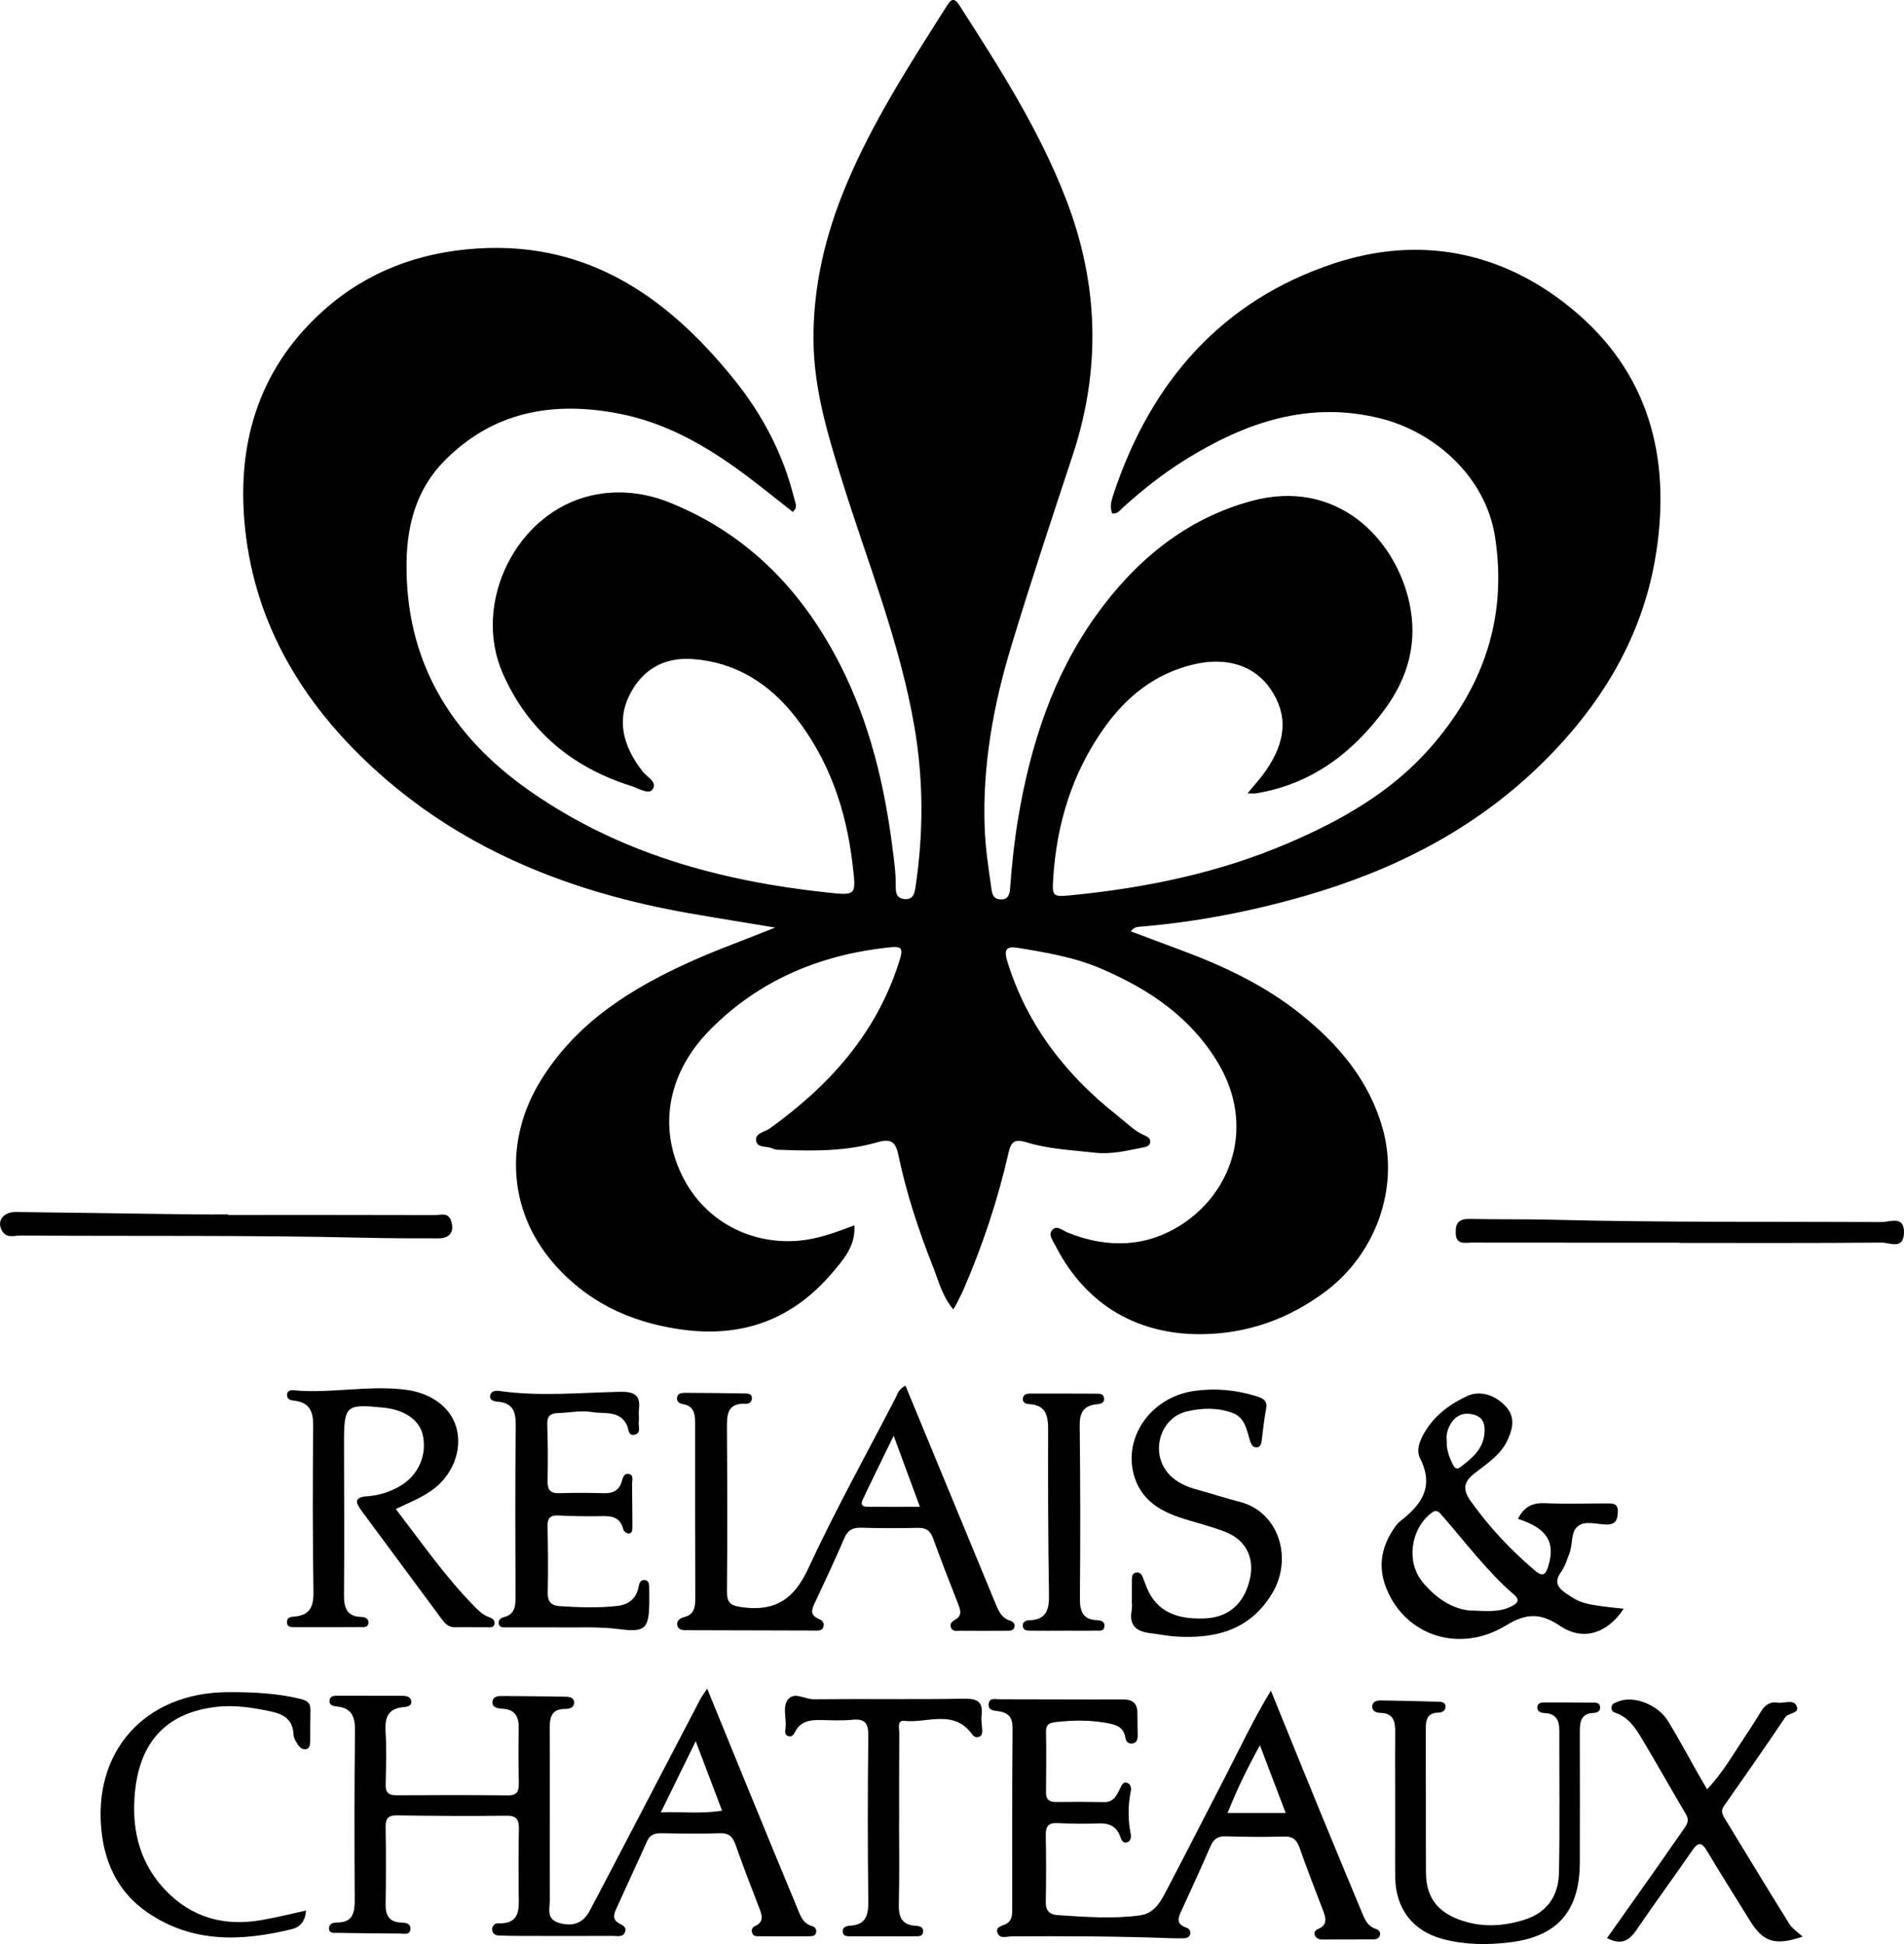
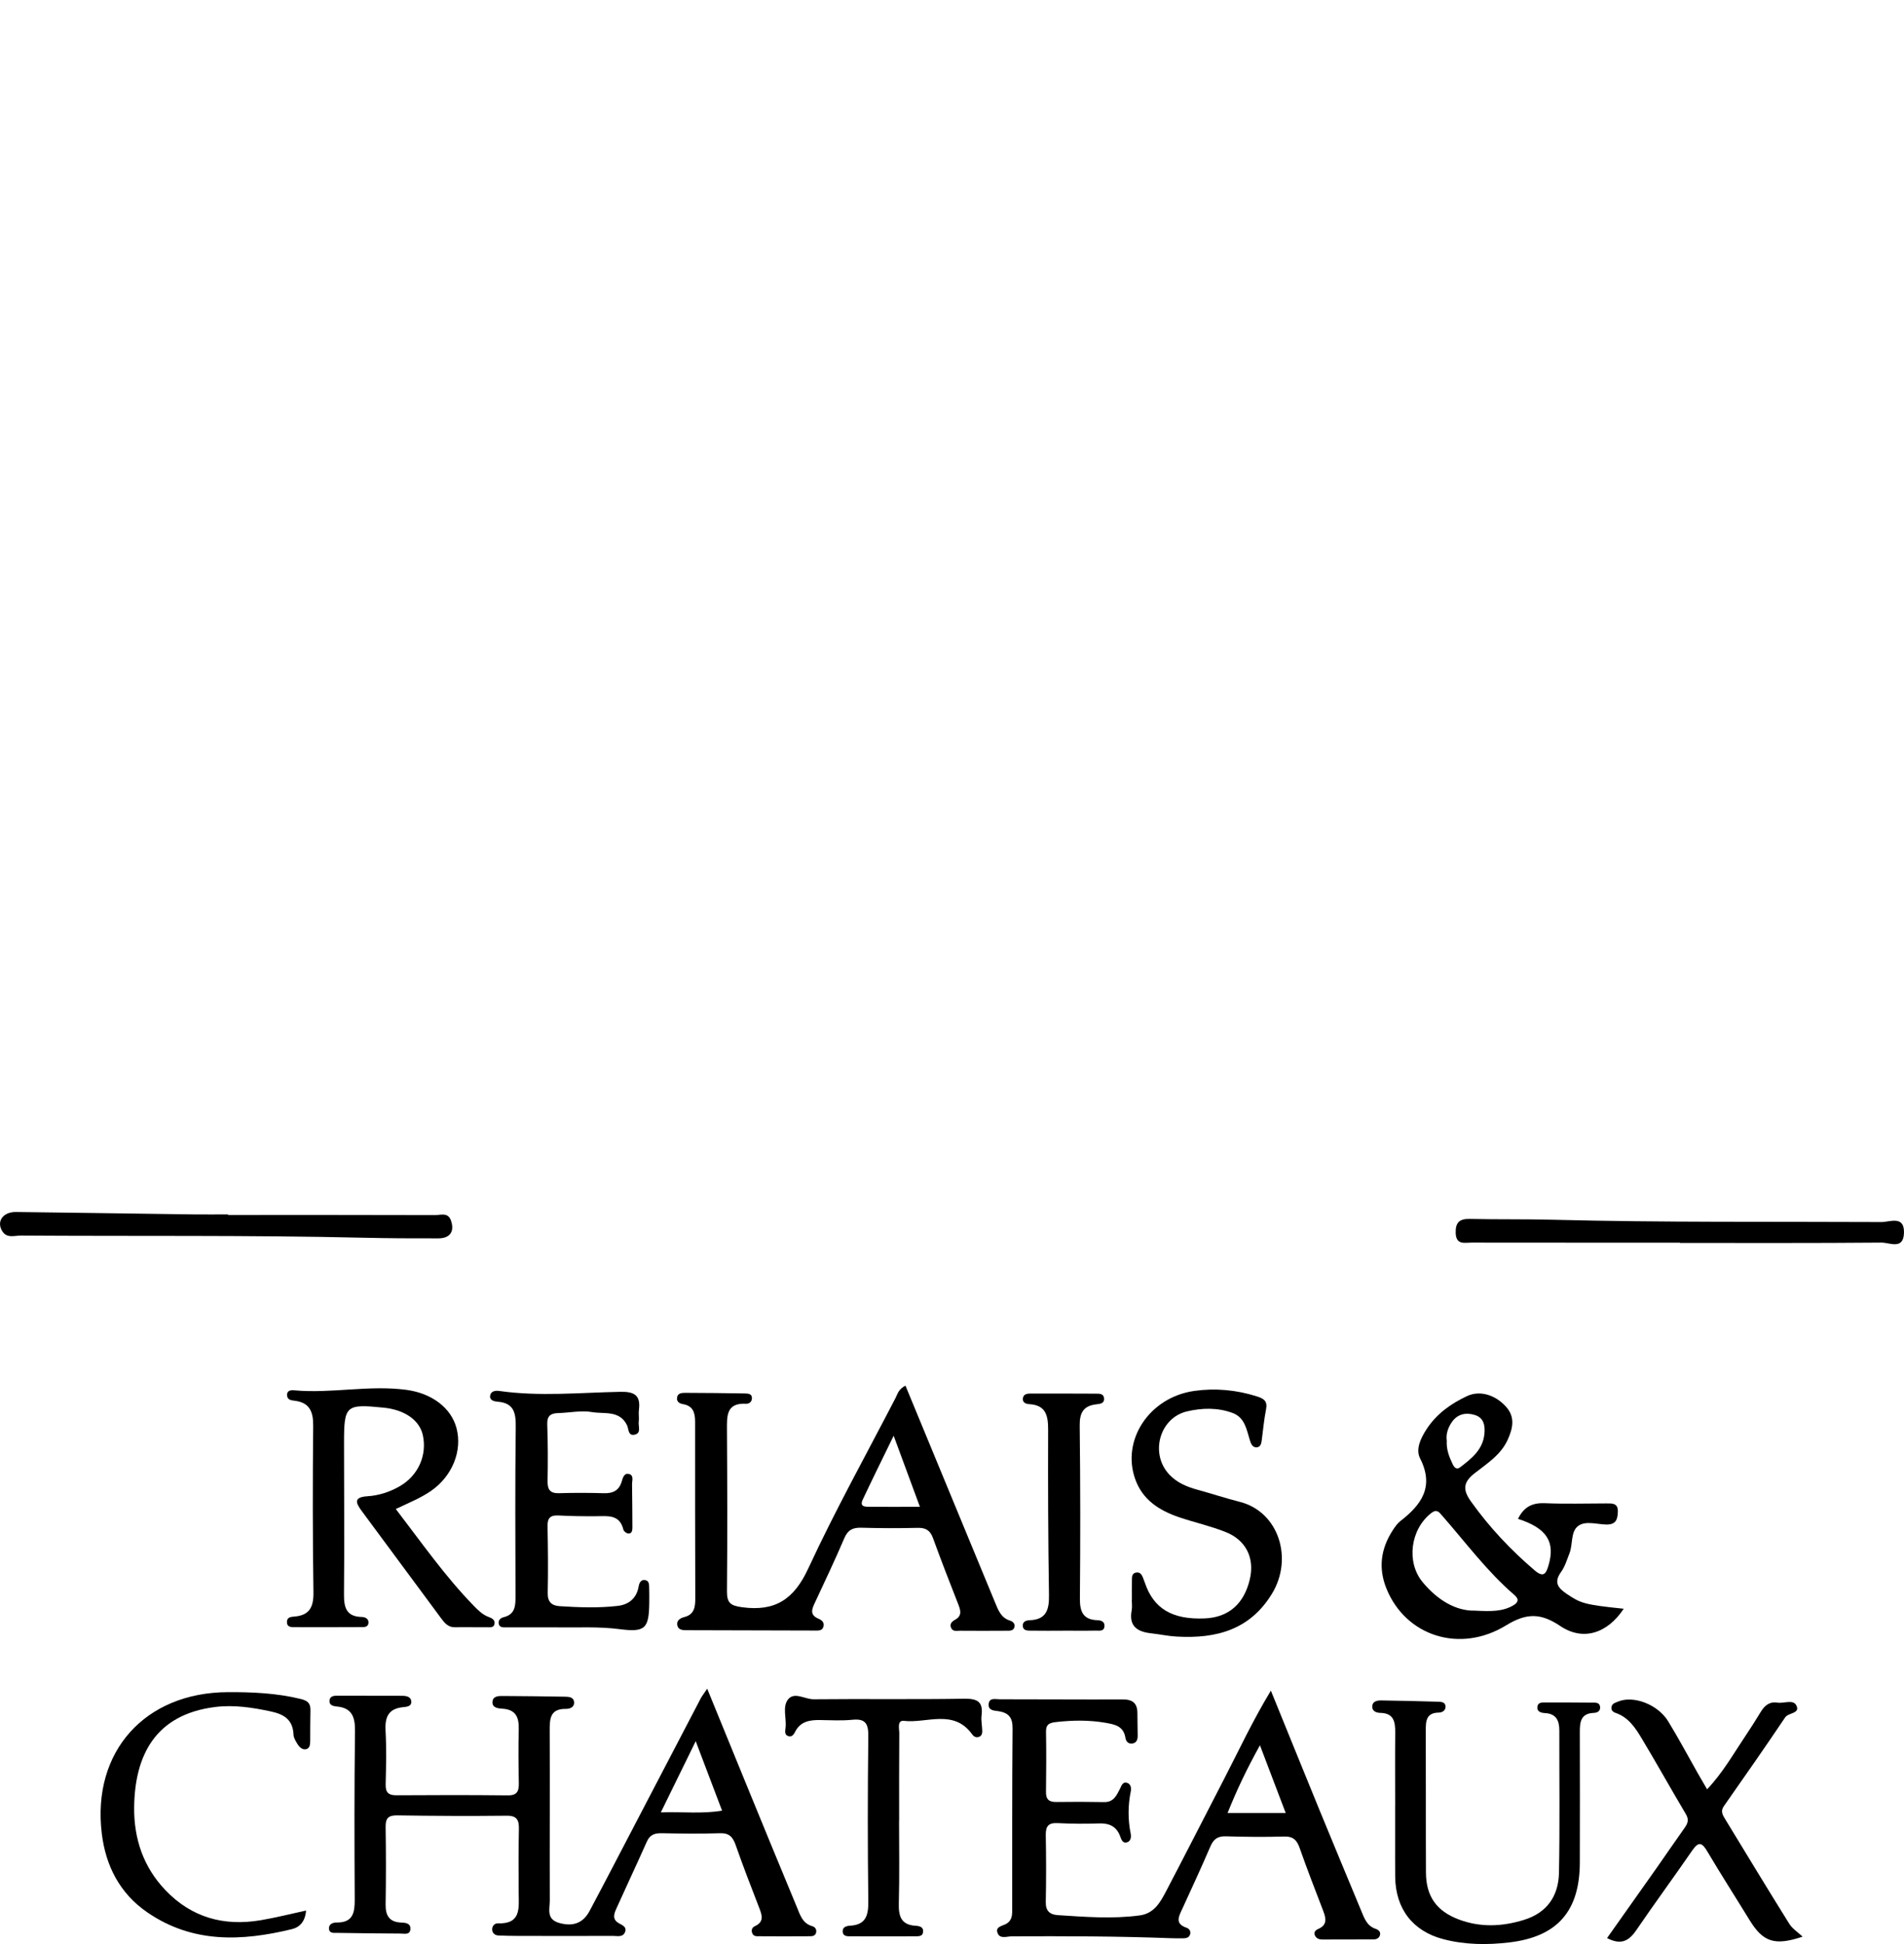
<svg xmlns="http://www.w3.org/2000/svg" width="96" height="98" viewBox="0 0 96 98" fill="none">
  <g clip-path="url(#clip0_2377_561)">
-     <path d="M62.896 39.999C63.264 39.548 63.553 39.238 63.793 38.895C64.866 37.364 64.945 36.037 64.063 34.737C63.252 33.546 61.837 33.09 60.147 33.501C58.216 33.973 56.783 35.119 55.643 36.736C54.036 39.017 53.272 41.562 53.101 44.31C53.046 45.184 53.089 45.221 54 45.13C57.749 44.761 61.414 44.014 64.897 42.526C67.586 41.379 70.12 39.952 72.078 37.736C74.758 34.701 76.014 31.194 75.382 27.076C74.906 23.985 72.296 21.773 69.635 21.1C65.999 20.18 62.787 21.293 59.748 23.186C58.627 23.884 57.59 24.706 56.607 25.596C56.464 25.726 56.351 25.918 56.08 25.883C55.925 25.519 56.056 25.176 56.172 24.828C58.048 19.223 61.619 15.147 67.252 13.281C71.539 11.862 75.682 12.65 79.214 15.534C83.109 18.713 84.251 22.997 83.508 27.842C82.855 32.105 80.695 35.611 77.669 38.558C74.333 41.809 70.283 43.868 65.83 45.153C63.076 45.949 60.273 46.488 57.416 46.72C57.286 46.731 57.158 46.765 57.015 46.951C57.88 47.273 58.748 47.596 59.613 47.92C61.747 48.719 63.795 49.69 65.583 51.124C67.498 52.658 69.044 54.475 69.721 56.916C70.556 59.927 69.35 63.212 66.843 65.095C64.975 66.498 62.888 67.228 60.614 67.257C57.497 67.295 54.801 65.898 53.22 62.801C53.098 62.561 52.844 62.262 53.042 62.018C53.278 61.732 53.582 62.033 53.824 62.131C55.817 62.94 57.813 62.883 59.591 61.721C62.195 60.019 63.245 56.673 61.435 53.618C60.049 51.28 57.939 49.868 55.52 48.83C54.167 48.249 52.728 48.01 51.289 47.776C50.694 47.679 50.622 47.923 50.791 48.471C51.79 51.697 53.761 54.215 56.377 56.266C56.804 56.6 57.184 57.006 57.696 57.23C57.848 57.295 58.031 57.391 57.994 57.594C57.958 57.797 57.737 57.824 57.581 57.854C56.797 58.01 56.011 58.202 55.206 58.108C54.041 57.973 52.856 57.928 51.733 57.578C51.149 57.396 50.969 57.578 50.852 58.102C50.311 60.487 49.54 62.798 48.566 65.04C48.474 65.249 48.367 65.454 48.263 65.66C48.212 65.763 48.149 65.86 48.066 66.005C47.489 65.315 47.327 64.572 47.057 63.894C46.326 62.051 45.703 60.17 45.297 58.226C45.17 57.623 44.979 57.367 44.25 57.578C42.698 58.029 41.081 58.031 39.47 57.966C39.299 57.959 39.104 57.977 38.964 57.902C38.679 57.748 38.157 57.904 38.119 57.467C38.09 57.119 38.549 57.07 38.798 56.893C41.787 54.754 44.161 52.131 45.314 48.549C45.566 47.767 45.513 47.679 44.716 47.769C41.307 48.154 38.287 49.414 35.837 51.874C33.672 54.047 33.164 56.788 34.408 59.294C35.515 61.524 37.803 62.757 40.286 62.543C41.245 62.46 42.116 62.129 43.08 61.77C43.145 62.828 42.503 63.523 41.964 64.159C39.958 66.524 37.414 67.463 34.295 67.013C31.709 66.638 29.542 65.598 27.846 63.606C25.615 60.986 25.428 57.445 27.262 54.47C29.069 51.536 31.816 49.83 34.836 48.468C36.213 47.847 37.642 47.346 39.082 46.758C37.616 46.514 36.15 46.283 34.686 46.025C28.912 45.004 23.574 42.948 19.139 39.005C15.566 35.829 13.04 31.916 12.411 27.097C11.867 22.933 12.768 19.058 15.927 16.007C18.044 13.963 20.584 12.86 23.524 12.571C29.39 11.992 33.566 14.842 37.032 19.152C38.449 20.913 39.491 22.893 40.039 25.11C40.08 25.278 40.161 25.434 40.118 25.611C40.106 25.66 40.058 25.698 39.977 25.809C39.123 25.143 38.287 24.457 37.418 23.817C35.529 22.428 33.513 21.289 31.178 20.844C27.858 20.211 24.841 20.745 22.377 23.262C21.007 24.663 20.528 26.447 20.499 28.314C20.421 33.298 22.703 37.066 26.705 39.867C31.196 43.012 36.289 44.404 41.656 44.986C43.215 45.155 43.173 45.158 42.978 43.511C42.657 40.8 41.796 38.305 40.108 36.145C38.798 34.468 37.115 33.39 34.947 33.224C33.471 33.111 32.359 33.766 31.723 35.072C31.092 36.367 31.458 37.594 32.267 38.716C32.284 38.738 32.31 38.756 32.324 38.78C32.516 39.135 33.172 39.373 32.91 39.786C32.721 40.082 32.181 39.732 31.814 39.617C28.836 38.681 26.622 36.826 25.354 33.957C23.775 30.382 26.04 25.817 29.846 24.971C31.154 24.68 32.516 24.822 33.815 25.353C37.761 26.962 40.498 29.826 42.392 33.572C43.847 36.45 44.588 39.536 44.996 42.719C45.081 43.376 45.172 44.028 45.164 44.694C45.16 44.995 45.2 45.279 45.592 45.321C46.047 45.37 46.112 45.032 46.159 44.721C46.563 42.029 46.57 39.345 46.107 36.648C45.374 32.378 43.754 28.378 42.472 24.275C41.751 21.971 41.046 19.654 41.017 17.217C40.984 14.483 41.601 11.87 42.655 9.35C43.992 6.147 45.865 3.252 47.712 0.341C47.919 0.014 48.073 -0.199 48.37 0.263C50.389 3.41 52.408 6.555 53.76 10.069C55.398 14.329 55.519 18.621 54.081 22.962C53.025 26.152 51.969 29.344 50.993 32.558C50.088 35.538 49.532 38.584 49.647 41.724C49.685 42.761 49.841 43.782 49.989 44.806C50.029 45.082 50.081 45.312 50.426 45.337C50.843 45.368 50.91 45.065 50.929 44.782C51.017 43.575 51.145 42.377 51.347 41.183C51.964 37.542 53.084 34.08 55.24 31.058C57.224 28.279 59.783 26.143 63.135 25.245C67.339 24.12 70.309 27.059 71.05 30.339C71.51 32.367 70.995 34.172 69.797 35.788C68.168 37.986 66.093 39.541 63.323 39.994C63.244 40.008 63.161 39.994 62.893 39.994L62.896 39.999Z" fill="black" />
    <path d="M35.657 85.127C36.342 86.802 36.957 88.314 37.577 89.824C38.439 91.925 39.298 94.026 40.172 96.122C40.334 96.511 40.456 96.956 40.948 97.097C41.102 97.14 41.186 97.263 41.147 97.426C41.103 97.605 40.941 97.606 40.801 97.606C39.967 97.612 39.134 97.612 38.299 97.606C38.164 97.606 37.998 97.627 37.931 97.456C37.872 97.305 37.907 97.169 38.062 97.098C38.548 96.875 38.418 96.531 38.273 96.157C37.867 95.113 37.463 94.068 37.093 93.01C36.951 92.605 36.768 92.397 36.3 92.412C35.324 92.445 34.344 92.431 33.368 92.412C33.017 92.405 32.772 92.482 32.616 92.832C32.114 93.962 31.585 95.082 31.078 96.209C30.959 96.473 30.85 96.755 31.21 96.954C31.379 97.048 31.618 97.14 31.514 97.397C31.403 97.672 31.123 97.589 30.907 97.589C29.297 97.596 27.687 97.593 26.076 97.589C25.76 97.589 25.444 97.582 25.128 97.567C24.972 97.56 24.846 97.471 24.82 97.315C24.786 97.107 24.933 96.949 25.105 96.956C26.285 96.998 26.158 96.178 26.152 95.415C26.144 94.349 26.14 93.281 26.163 92.213C26.172 91.762 26.076 91.525 25.551 91.53C23.711 91.549 21.871 91.542 20.031 91.513C19.568 91.506 19.436 91.665 19.443 92.109C19.464 93.406 19.464 94.704 19.443 96.003C19.435 96.559 19.625 96.887 20.212 96.915C20.445 96.925 20.722 96.944 20.691 97.263C20.663 97.547 20.388 97.473 20.204 97.471C19.139 97.466 18.077 97.454 17.012 97.436C16.85 97.435 16.618 97.473 16.591 97.249C16.558 96.991 16.779 96.911 16.99 96.913C17.797 96.918 17.888 96.415 17.885 95.76C17.869 92.934 17.862 90.107 17.899 87.281C17.907 86.567 17.76 86.097 16.978 86.024C16.8 86.007 16.601 85.96 16.613 85.743C16.629 85.469 16.869 85.48 17.069 85.48C18.134 85.48 19.198 85.483 20.261 85.485C20.471 85.485 20.708 85.518 20.736 85.752C20.769 86.031 20.49 86.041 20.305 86.06C19.557 86.142 19.402 86.587 19.44 87.267C19.49 88.158 19.466 89.054 19.445 89.949C19.435 90.361 19.588 90.504 19.996 90.5C21.866 90.488 23.735 90.484 25.603 90.505C26.096 90.51 26.168 90.271 26.159 89.866C26.142 88.971 26.132 88.076 26.156 87.184C26.172 86.577 26.016 86.175 25.325 86.135C25.121 86.123 24.8 86.093 24.832 85.778C24.862 85.485 25.152 85.493 25.38 85.495C26.415 85.502 27.45 85.511 28.485 85.53C28.679 85.533 28.927 85.545 28.946 85.807C28.964 86.067 28.727 86.147 28.532 86.145C27.739 86.135 27.713 86.634 27.716 87.241C27.73 90.096 27.711 92.951 27.72 95.807C27.72 96.23 27.53 96.748 28.198 96.937C28.886 97.13 29.397 96.949 29.727 96.332C30.512 94.86 31.277 93.378 32.05 91.901C33.142 89.81 34.232 87.718 35.325 85.627C35.391 85.502 35.481 85.391 35.661 85.121L35.657 85.127ZM33.319 91.362C34.434 91.322 35.377 91.447 36.407 91.275C35.965 90.108 35.554 89.026 35.078 87.773C34.458 89.04 33.922 90.131 33.319 91.362Z" fill="black" />
    <path d="M64.078 85.225C64.949 87.366 65.746 89.333 66.551 91.298C67.238 92.974 67.938 94.644 68.631 96.318C68.787 96.693 68.916 97.081 69.352 97.23C69.497 97.28 69.621 97.374 69.581 97.542C69.545 97.695 69.409 97.766 69.253 97.766C68.391 97.769 67.527 97.769 66.665 97.771C66.511 97.771 66.376 97.717 66.305 97.579C66.219 97.412 66.324 97.298 66.461 97.241C66.939 97.036 66.857 96.695 66.713 96.318C66.312 95.271 65.904 94.228 65.533 93.168C65.391 92.761 65.203 92.565 64.74 92.579C63.764 92.608 62.784 92.598 61.808 92.568C61.402 92.556 61.188 92.707 61.03 93.075C60.574 94.132 60.094 95.177 59.612 96.223C59.435 96.606 59.22 96.972 59.826 97.178C59.969 97.227 60.056 97.36 60.001 97.523C59.945 97.684 59.798 97.71 59.65 97.71C59.449 97.712 59.247 97.712 59.047 97.705C56.374 97.603 53.699 97.599 51.025 97.61C50.783 97.61 50.441 97.749 50.313 97.478C50.142 97.118 50.548 97.093 50.743 96.975C51.049 96.791 51.035 96.507 51.035 96.218C51.038 93.189 51.028 90.16 51.054 87.132C51.059 86.587 50.864 86.345 50.347 86.261C50.154 86.23 49.82 86.242 49.848 85.908C49.876 85.561 50.187 85.66 50.392 85.66C52.462 85.658 54.534 85.677 56.604 85.667C57.113 85.665 57.352 85.864 57.348 86.374C57.345 86.749 57.364 87.123 57.362 87.499C57.362 87.678 57.314 87.855 57.105 87.889C56.896 87.924 56.773 87.79 56.744 87.605C56.652 87.022 56.234 86.932 55.747 86.847C54.916 86.702 54.093 86.714 53.26 86.807C52.925 86.846 52.733 86.906 52.74 87.303C52.759 88.312 52.751 89.323 52.739 90.332C52.733 90.705 52.891 90.843 53.253 90.838C54.059 90.826 54.864 90.828 55.669 90.843C56.144 90.854 56.294 90.516 56.467 90.178C56.541 90.032 56.598 89.812 56.814 89.869C57.006 89.919 57.051 90.12 57.015 90.297C56.868 91.013 56.866 91.728 57.011 92.444C57.046 92.617 57.006 92.825 56.814 92.875C56.595 92.932 56.533 92.712 56.476 92.561C56.282 92.048 55.909 91.899 55.387 91.92C54.698 91.946 54.007 91.937 53.317 91.903C52.856 91.88 52.721 92.069 52.728 92.508C52.749 93.633 52.751 94.758 52.728 95.883C52.719 96.336 52.941 96.516 53.335 96.542C54.71 96.63 56.087 96.741 57.464 96.556C58.198 96.457 58.506 95.887 58.8 95.328C59.788 93.442 60.754 91.544 61.732 89.652C62.47 88.227 63.144 86.768 64.078 85.225ZM64.826 91.395C64.386 90.237 63.981 89.177 63.527 87.979C62.876 89.151 62.364 90.219 61.894 91.395H64.826Z" fill="black" />
    <path d="M45.653 69.849C46.306 71.43 46.94 72.966 47.576 74.502C48.443 76.6 49.309 78.699 50.178 80.797C50.332 81.168 50.473 81.555 50.917 81.692C51.066 81.737 51.183 81.847 51.151 82.007C51.104 82.229 50.897 82.203 50.732 82.205C49.957 82.21 49.181 82.212 48.405 82.205C48.246 82.205 48.039 82.264 47.954 82.057C47.873 81.861 47.987 81.745 48.158 81.65C48.535 81.44 48.424 81.147 48.3 80.832C47.868 79.736 47.443 78.637 47.04 77.531C46.898 77.144 46.674 77.009 46.269 77.019C45.321 77.042 44.372 77.04 43.424 77.012C42.995 77 42.746 77.127 42.57 77.541C42.107 78.625 41.601 79.691 41.102 80.759C40.944 81.093 40.796 81.398 41.269 81.6C41.437 81.671 41.573 81.783 41.52 81.993C41.463 82.215 41.267 82.196 41.1 82.196C38.943 82.192 36.789 82.186 34.633 82.179C34.43 82.179 34.194 82.175 34.149 81.925C34.104 81.681 34.306 81.567 34.506 81.515C35.014 81.385 35.057 80.998 35.056 80.573C35.049 77.605 35.044 74.635 35.047 71.668C35.047 71.215 34.945 70.87 34.439 70.783C34.252 70.75 34.104 70.657 34.138 70.444C34.173 70.222 34.382 70.213 34.543 70.213C35.548 70.213 36.554 70.228 37.559 70.244C37.729 70.248 37.928 70.258 37.912 70.504C37.901 70.669 37.77 70.771 37.618 70.763C36.614 70.709 36.651 71.38 36.654 72.082C36.67 74.791 36.678 77.501 36.654 80.211C36.649 80.799 36.823 80.941 37.416 81.02C39.083 81.248 40.034 80.62 40.751 79.07C42.104 76.151 43.671 73.332 45.153 70.473C45.255 70.275 45.297 70.031 45.653 69.851V69.849ZM46.383 75.96C45.929 74.729 45.526 73.642 45.058 72.375C44.485 73.557 43.978 74.573 43.498 75.599C43.327 75.965 43.628 75.957 43.856 75.958C44.654 75.962 45.454 75.958 46.383 75.958V75.96Z" fill="black" />
    <path d="M76.537 76.567C76.842 75.946 77.272 75.752 77.89 75.776C78.924 75.82 79.959 75.787 80.994 75.787C81.287 75.787 81.586 75.762 81.572 76.208C81.56 76.605 81.469 76.862 80.985 76.851C80.503 76.841 79.926 76.643 79.558 76.934C79.188 77.225 79.309 77.85 79.133 78.302C79.008 78.623 78.906 78.97 78.709 79.243C78.333 79.765 78.55 80.048 78.998 80.35C79.703 80.823 79.869 80.889 81.868 81.097C81.044 82.341 79.82 82.74 78.671 81.969C77.713 81.326 76.995 81.286 75.948 81.929C73.595 83.375 70.875 82.459 69.91 80.093C69.483 79.048 69.621 78.068 70.224 77.139C70.333 76.971 70.454 76.796 70.609 76.676C71.674 75.851 72.327 74.942 71.599 73.512C71.368 73.058 71.63 72.503 71.924 72.051C72.429 71.274 73.149 70.761 73.965 70.378C74.602 70.078 75.363 70.301 75.91 70.886C76.41 71.418 76.282 71.992 76.023 72.567C75.677 73.342 74.97 73.781 74.345 74.271C73.759 74.731 73.751 75.111 74.172 75.698C75.1 76.997 76.176 78.139 77.388 79.171C77.851 79.564 77.965 79.282 78.074 78.918C78.431 77.723 77.986 77.031 76.536 76.565L76.537 76.567ZM74.369 81.192C75.205 81.239 75.776 81.232 76.296 80.929C76.546 80.783 76.61 80.622 76.354 80.402C74.977 79.216 73.897 77.753 72.707 76.395C72.546 76.211 72.434 76.059 72.156 76.279C71.116 77.097 70.891 78.744 71.731 79.758C72.479 80.663 73.415 81.218 74.369 81.192ZM72.947 72.621C72.919 73.061 73.063 73.432 73.236 73.793C73.315 73.958 73.427 74.115 73.623 73.965C74.189 73.528 74.76 73.089 74.843 72.295C74.888 71.863 74.818 71.466 74.35 71.326C73.913 71.194 73.493 71.276 73.208 71.68C73.008 71.966 72.899 72.29 72.945 72.621H72.947Z" fill="black" />
    <path d="M19.956 76.069C21.259 77.768 22.443 79.467 23.892 80.953C24.11 81.177 24.338 81.404 24.648 81.515C24.813 81.574 24.979 81.667 24.929 81.879C24.886 82.059 24.706 82.031 24.571 82.031C24.025 82.035 23.48 82.021 22.932 82.03C22.593 82.035 22.413 81.809 22.242 81.579C20.905 79.776 19.573 77.969 18.235 76.165C17.928 75.75 17.824 75.471 18.529 75.426C19.101 75.39 19.656 75.209 20.16 74.918C21.088 74.382 21.544 73.356 21.318 72.34C21.15 71.588 20.401 71.064 19.333 70.959C17.432 70.769 17.346 70.842 17.346 72.739C17.346 75.277 17.368 77.815 17.344 80.353C17.337 81.028 17.456 81.494 18.237 81.511C18.427 81.515 18.597 81.61 18.578 81.815C18.557 82.045 18.339 82.023 18.173 82.023C17.081 82.028 15.988 82.03 14.896 82.026C14.702 82.026 14.455 82.045 14.469 81.743C14.479 81.513 14.68 81.506 14.851 81.49C15.611 81.426 15.815 81.003 15.804 80.265C15.763 77.468 15.763 74.67 15.791 71.872C15.797 71.154 15.604 70.698 14.847 70.61C14.669 70.589 14.486 70.561 14.474 70.34C14.458 70.092 14.662 70.069 14.828 70.085C16.72 70.26 18.61 69.806 20.504 70.064C21.769 70.237 22.745 70.965 23.016 71.988C23.322 73.138 22.802 74.412 21.741 75.15C21.218 75.514 20.63 75.747 19.956 76.069Z" fill="black" />
    <path d="M70.344 91.065C70.344 89.826 70.335 88.586 70.347 87.347C70.352 86.802 70.281 86.357 69.592 86.346C69.379 86.343 69.165 86.246 69.189 85.998C69.214 85.753 69.447 85.715 69.652 85.719C70.599 85.734 71.548 85.753 72.495 85.783C72.655 85.788 72.875 85.791 72.883 86.022C72.892 86.228 72.718 86.331 72.538 86.332C71.918 86.341 71.886 86.745 71.888 87.218C71.897 89.611 71.885 92.003 71.897 94.396C71.902 95.595 72.431 96.336 73.549 96.759C74.637 97.169 75.731 97.123 76.833 96.783C78.01 96.421 78.58 95.571 78.604 94.406C78.651 92.015 78.618 89.621 78.622 87.229C78.622 86.731 78.459 86.386 77.901 86.357C77.685 86.345 77.473 86.282 77.519 86.015C77.555 85.8 77.777 85.823 77.946 85.821C78.722 85.821 79.498 85.821 80.273 85.83C80.438 85.83 80.648 85.805 80.676 86.039C80.7 86.254 80.543 86.341 80.351 86.348C79.708 86.372 79.653 86.802 79.655 87.308C79.662 89.5 79.66 91.689 79.655 93.881C79.65 96.323 78.542 97.627 76.104 97.917C74.998 98.049 73.868 98.041 72.768 97.752C71.233 97.35 70.364 96.225 70.345 94.609C70.338 94.004 70.344 93.399 70.342 92.794C70.342 92.216 70.342 91.641 70.342 91.064L70.344 91.065Z" fill="black" />
    <path d="M28.129 82.036C27.267 82.036 26.405 82.038 25.543 82.035C25.378 82.035 25.168 82.062 25.142 81.825C25.125 81.667 25.242 81.56 25.394 81.523C25.99 81.379 25.994 80.927 25.992 80.442C25.985 77.617 25.968 74.791 26.004 71.967C26.013 71.244 25.933 70.721 25.081 70.659C24.922 70.646 24.689 70.591 24.71 70.378C24.734 70.135 24.957 70.086 25.173 70.118C27.206 70.407 29.244 70.201 31.279 70.161C31.989 70.147 32.309 70.336 32.214 71.071C32.188 71.269 32.231 71.477 32.205 71.674C32.174 71.905 32.352 72.255 31.986 72.325C31.659 72.387 31.704 72.03 31.613 71.843C31.236 71.076 30.463 71.29 29.857 71.184C29.304 71.088 28.715 71.218 28.141 71.234C27.761 71.244 27.576 71.376 27.592 71.804C27.626 72.754 27.628 73.706 27.609 74.658C27.6 75.097 27.739 75.287 28.198 75.272C28.945 75.248 29.693 75.251 30.439 75.273C30.902 75.287 31.213 75.142 31.35 74.675C31.403 74.488 31.476 74.231 31.728 74.308C31.97 74.381 31.865 74.646 31.868 74.831C31.88 75.551 31.882 76.272 31.886 76.993C31.886 77.137 31.87 77.309 31.685 77.305C31.597 77.305 31.453 77.196 31.433 77.113C31.243 76.326 30.638 76.43 30.061 76.433C29.43 76.437 28.798 76.43 28.167 76.395C27.761 76.373 27.599 76.51 27.607 76.931C27.63 78.054 27.64 79.179 27.616 80.303C27.607 80.759 27.823 80.941 28.217 80.967C29.194 81.029 30.172 81.066 31.144 80.953C31.706 80.887 32.096 80.572 32.2 79.977C32.233 79.791 32.31 79.621 32.52 79.651C32.741 79.682 32.727 79.894 32.732 80.064C32.739 80.294 32.737 80.525 32.736 80.755C32.725 82.108 32.532 82.293 31.231 82.125C30.199 81.991 29.164 82.05 28.131 82.038L28.129 82.036Z" fill="black" />
    <path d="M90.891 97.626C89.479 98.099 88.895 97.903 88.214 96.792C87.508 95.639 86.775 94.501 86.087 93.337C85.814 92.875 85.643 92.815 85.319 93.288C84.389 94.638 83.416 95.96 82.492 97.314C82.127 97.846 81.728 98.064 81.028 97.698C81.878 96.497 82.716 95.315 83.551 94.13C84.014 93.472 84.467 92.804 84.933 92.149C85.096 91.922 85.17 91.733 85.004 91.454C84.254 90.193 83.542 88.912 82.787 87.654C82.464 87.114 82.115 86.572 81.467 86.35C81.315 86.298 81.22 86.209 81.255 86.036C81.289 85.866 81.443 85.837 81.573 85.781C82.34 85.45 83.58 85.908 84.109 86.769C84.634 87.628 85.108 88.517 85.604 89.392C85.744 89.639 85.889 89.883 86.072 90.199C86.863 89.365 87.392 88.422 87.99 87.531C88.263 87.125 88.525 86.712 88.779 86.294C88.975 85.972 89.22 85.767 89.617 85.83C89.946 85.882 90.417 85.646 90.576 85.979C90.773 86.391 90.175 86.324 90.006 86.577C88.995 88.082 87.955 89.566 86.915 91.052C86.744 91.296 86.851 91.485 86.97 91.681C88.047 93.449 89.12 95.221 90.215 96.977C90.371 97.227 90.647 97.4 90.889 97.629L90.891 97.626Z" fill="black" />
    <path d="M57.07 80.66C57.07 80.313 57.067 79.968 57.072 79.621C57.074 79.481 57.079 79.322 57.257 79.278C57.471 79.226 57.566 79.365 57.632 79.54C57.661 79.621 57.696 79.7 57.723 79.781C58.162 81.09 59.102 81.653 60.742 81.584C61.943 81.534 62.725 80.856 63.017 79.608C63.264 78.555 62.836 77.643 61.801 77.231C61.032 76.924 60.215 76.745 59.43 76.477C58.449 76.139 57.609 75.61 57.238 74.564C56.534 72.593 57.951 70.437 60.216 70.116C61.27 69.967 62.331 70.062 63.366 70.39C63.727 70.504 63.916 70.627 63.834 71.045C63.736 71.551 63.686 72.068 63.62 72.581C63.598 72.758 63.567 72.95 63.356 72.961C63.15 72.971 63.072 72.774 63.022 72.614C62.851 72.068 62.774 71.458 62.138 71.224C61.386 70.948 60.602 70.971 59.845 71.149C58.459 71.479 57.97 73.276 58.95 74.325C59.337 74.74 59.834 74.948 60.368 75.095C61.086 75.293 61.796 75.525 62.516 75.71C64.488 76.217 65.206 78.574 64.137 80.332C63.045 82.127 61.379 82.619 59.318 82.499C58.889 82.475 58.466 82.382 58.039 82.335C57.341 82.258 56.908 81.976 57.06 81.175C57.091 81.008 57.065 80.83 57.065 80.656C57.067 80.656 57.07 80.656 57.072 80.656L57.07 80.66Z" fill="black" />
    <path d="M15.431 96.311C15.39 96.859 15.117 97.152 14.714 97.249C12.191 97.861 9.719 97.97 7.44 96.41C6.035 95.45 5.329 94.052 5.132 92.428C4.629 88.29 7.317 85.318 11.485 85.301C12.724 85.296 13.947 85.348 15.158 85.644C15.5 85.727 15.661 85.854 15.652 86.208C15.639 86.726 15.644 87.246 15.64 87.764C15.64 87.943 15.618 88.146 15.419 88.18C15.245 88.212 15.092 88.071 15.001 87.92C14.913 87.775 14.806 87.61 14.8 87.449C14.771 86.702 14.336 86.419 13.662 86.275C12.729 86.076 11.797 85.93 10.845 86.05C7.834 86.428 6.792 88.484 6.764 91.117C6.749 92.686 7.229 94.123 8.345 95.288C9.667 96.668 11.29 97.109 13.135 96.8C13.886 96.674 14.628 96.485 15.433 96.31L15.431 96.311Z" fill="black" />
    <path d="M45.331 91.788C45.331 93.173 45.355 94.559 45.319 95.942C45.302 96.577 45.421 97.027 46.145 97.076C46.359 97.09 46.577 97.128 46.541 97.403C46.513 97.629 46.294 97.606 46.128 97.608C45.063 97.613 43.999 97.613 42.937 97.608C42.743 97.608 42.489 97.636 42.489 97.346C42.489 97.138 42.681 97.085 42.864 97.074C43.664 97.029 43.788 96.547 43.78 95.838C43.745 93.069 43.747 90.301 43.78 87.532C43.787 86.908 43.652 86.624 42.978 86.693C42.437 86.747 41.886 86.714 41.34 86.707C40.829 86.7 40.364 86.773 40.096 87.289C40.032 87.412 39.947 87.565 39.776 87.527C39.543 87.475 39.588 87.269 39.607 87.106C39.666 86.622 39.438 86.046 39.73 85.672C40.049 85.263 40.585 85.665 41.027 85.66C43.559 85.634 46.088 85.674 48.619 85.632C49.29 85.622 49.577 85.79 49.49 86.481C49.459 86.735 49.52 86.998 49.525 87.258C49.526 87.371 49.506 87.49 49.383 87.546C49.224 87.617 49.103 87.548 49.013 87.423C48.08 86.138 46.736 86.88 45.578 86.749C45.222 86.709 45.343 87.144 45.342 87.374C45.33 88.844 45.335 90.316 45.335 91.788H45.331Z" fill="black" />
    <path d="M11.5 61.247C14.98 61.247 18.458 61.243 21.938 61.254C22.22 61.254 22.593 61.094 22.742 61.538C22.923 62.079 22.695 62.424 22.101 62.425C20.836 62.429 19.571 62.422 18.306 62.393C12.556 62.259 6.806 62.322 1.056 62.283C0.734 62.282 0.342 62.439 0.111 62.058C-0.188 61.569 0.15 61.089 0.809 61.097C3.798 61.132 6.787 61.179 9.776 61.219C10.351 61.226 10.927 61.219 11.5 61.219V61.247Z" fill="black" />
    <path d="M84.705 62.642C81.201 62.642 77.697 62.644 74.193 62.639C73.846 62.639 73.414 62.77 73.396 62.152C73.381 61.628 73.583 61.436 74.101 61.446C75.508 61.477 76.916 61.451 78.322 61.488C83.836 61.63 89.349 61.576 94.863 61.604C95.286 61.605 96.034 61.247 95.998 62.167C95.965 63.017 95.267 62.635 94.871 62.639C91.483 62.668 88.093 62.656 84.705 62.656V62.64V62.642Z" fill="black" />
    <path d="M53.602 82.205C53.056 82.205 52.51 82.208 51.964 82.201C51.795 82.201 51.588 82.199 51.569 81.972C51.551 81.757 51.717 81.683 51.907 81.676C52.754 81.65 52.903 81.149 52.89 80.4C52.846 77.635 52.837 74.868 52.847 72.101C52.849 71.388 52.756 70.832 51.895 70.783C51.709 70.773 51.539 70.693 51.577 70.473C51.614 70.26 51.814 70.248 51.987 70.248C53.079 70.248 54.171 70.248 55.261 70.254C55.43 70.254 55.641 70.251 55.665 70.475C55.696 70.761 55.463 70.768 55.261 70.794C54.63 70.87 54.432 71.217 54.439 71.856C54.473 74.767 54.475 77.678 54.449 80.587C54.444 81.251 54.617 81.648 55.325 81.674C55.513 81.681 55.69 81.738 55.688 81.951C55.684 82.262 55.42 82.194 55.239 82.198C54.693 82.21 54.147 82.201 53.601 82.201L53.602 82.205Z" fill="black" />
  </g>
  <defs>
    <clipPath id="clip0_2377_561">
      <rect width="96" height="98" fill="white" />
    </clipPath>
  </defs>
</svg>